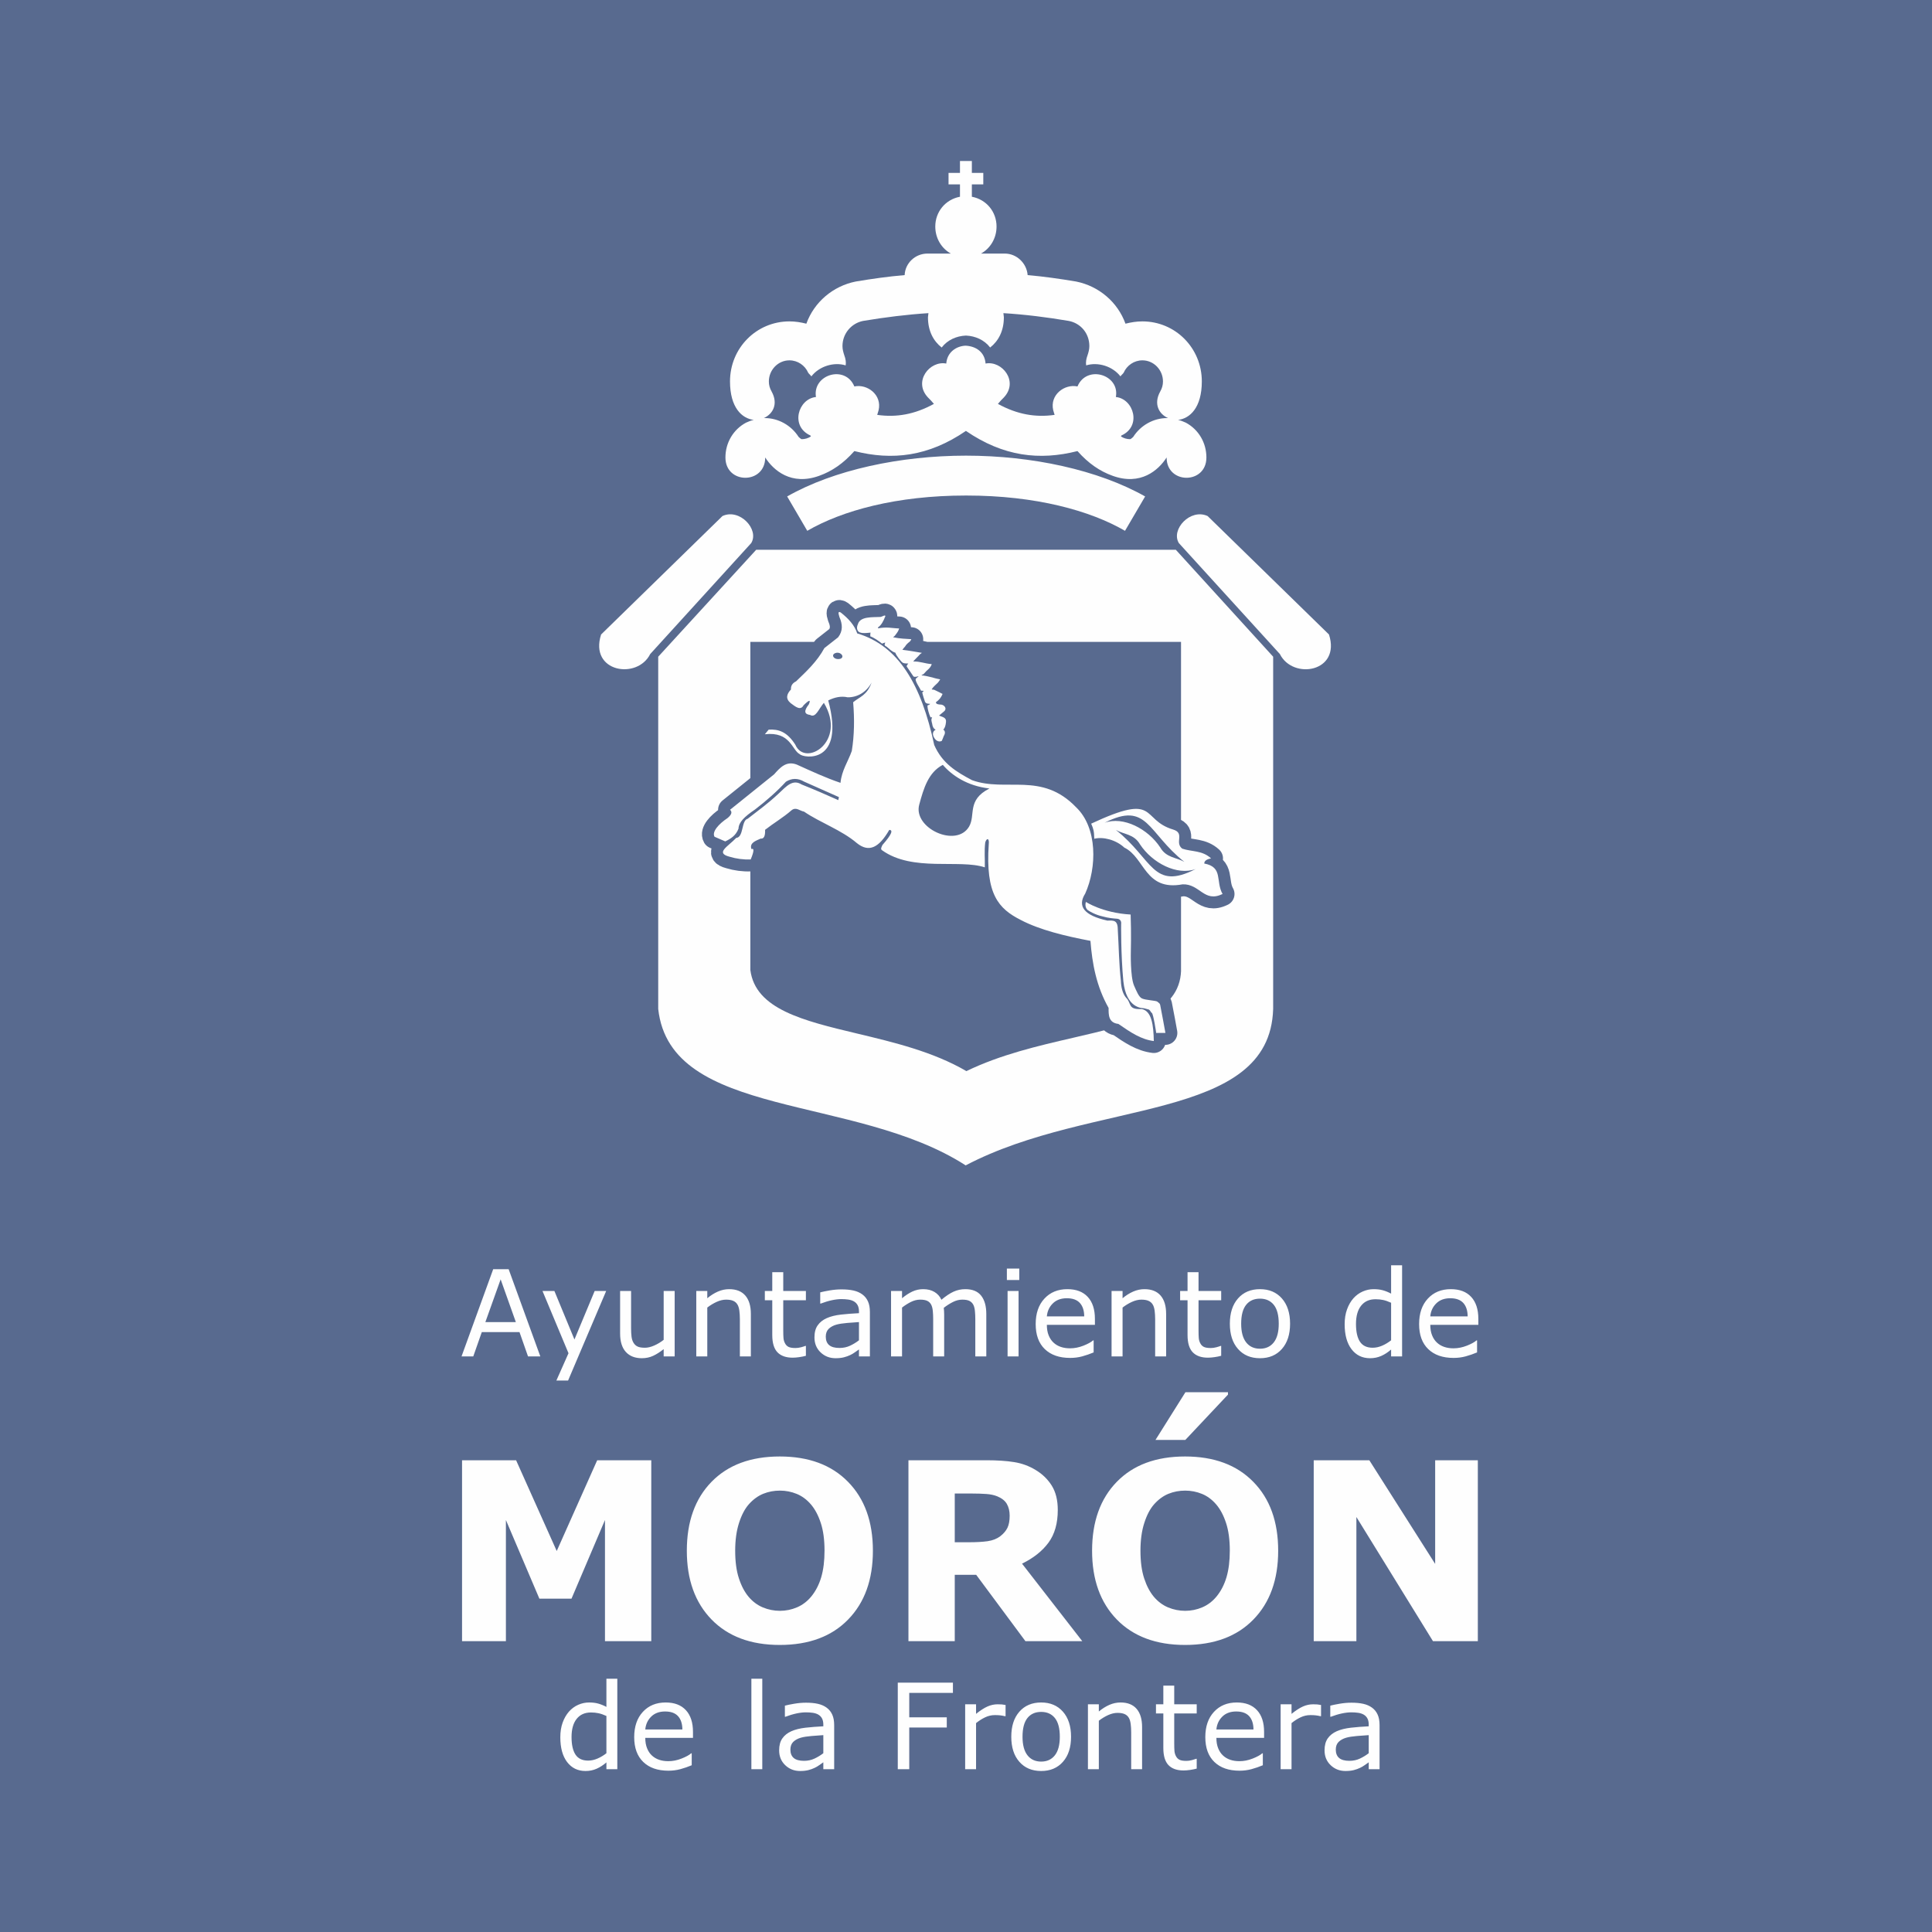
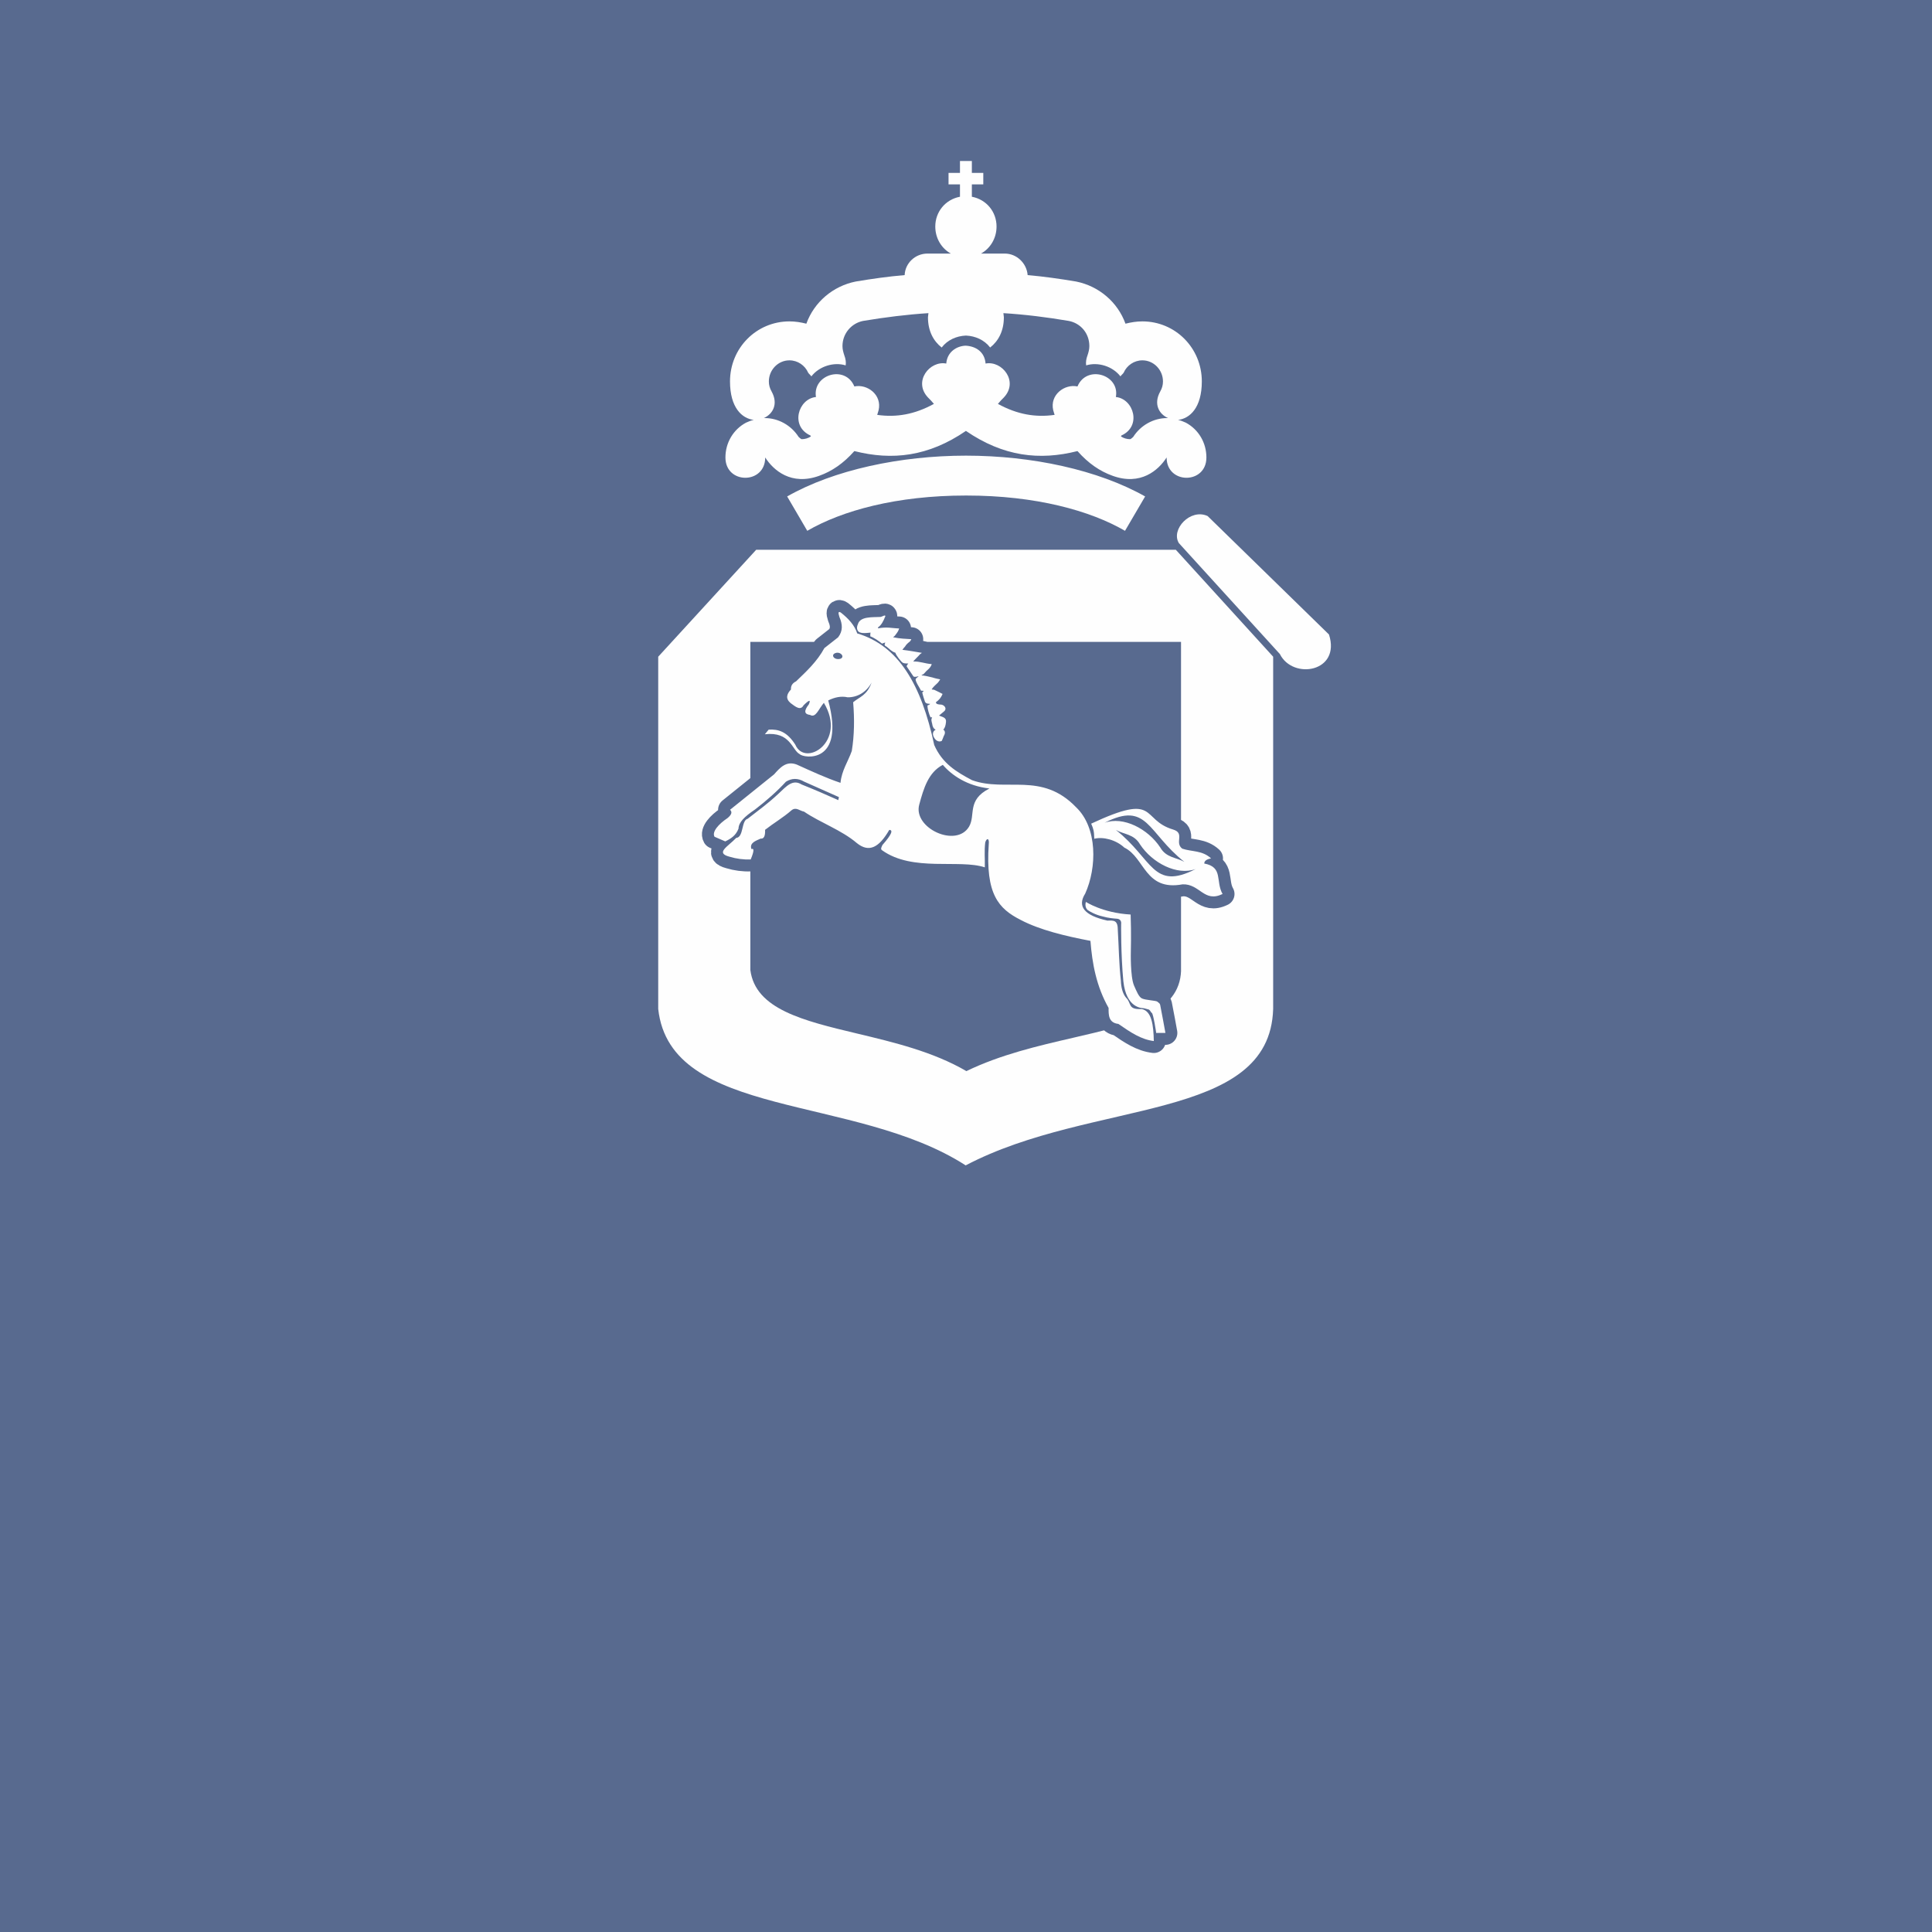
<svg xmlns="http://www.w3.org/2000/svg" width="180" height="180" viewBox="0 0 180 180" fill="none">
  <rect width="180" height="180" fill="#586A8F" />
  <path fill-rule="evenodd" clip-rule="evenodd" d="M90.035 31.267H89.949C89.141 31.309 88.288 31.651 87.734 32.377C86.968 31.779 86.456 30.84 86.456 29.559L86.5 29.175C84.497 29.303 82.452 29.559 80.408 29.9C79.343 30.114 78.491 31.053 78.491 32.249C78.491 32.548 78.576 32.846 78.662 33.103C78.789 33.444 78.832 33.743 78.789 34.042C77.682 33.7 76.319 34.127 75.595 35.066C75.509 34.938 75.382 34.853 75.297 34.725C74.999 34.042 74.317 33.572 73.55 33.572C72.486 33.572 71.633 34.468 71.633 35.537C71.633 35.877 71.718 36.176 71.889 36.475C72.528 37.629 72.017 38.567 71.165 38.951H71.251C72.528 38.951 73.721 39.635 74.402 40.702C74.402 40.702 74.615 40.916 74.701 40.916C74.999 40.916 75.297 40.831 75.553 40.659C75.509 40.617 75.509 40.575 75.509 40.575C73.593 39.721 74.359 37.158 76.021 36.988C75.68 34.896 78.747 33.956 79.599 36.005C80.791 35.75 82.198 36.775 81.856 38.226C81.814 38.354 81.771 38.525 81.728 38.653C83.517 38.909 85.221 38.61 87.011 37.629C86.84 37.415 86.627 37.201 86.456 37.03C85.051 35.537 86.627 33.572 88.161 33.871C88.245 32.804 89.097 32.249 89.949 32.206C90.887 32.249 91.739 32.761 91.824 33.871C93.357 33.572 94.933 35.537 93.528 37.03C93.357 37.201 93.144 37.415 92.974 37.629C94.763 38.61 96.466 38.909 98.255 38.653C98.213 38.525 98.171 38.354 98.127 38.226C97.787 36.775 99.192 35.75 100.386 36.005C101.238 33.956 104.347 34.896 103.963 36.988C105.625 37.158 106.392 39.721 104.475 40.575C104.475 40.575 104.475 40.617 104.432 40.659C104.688 40.831 104.986 40.916 105.284 40.916C105.369 40.916 105.582 40.702 105.582 40.702C106.264 39.635 107.456 38.951 108.735 38.951H108.819C107.967 38.567 107.456 37.629 108.095 36.475C108.266 36.176 108.351 35.877 108.351 35.537C108.351 34.468 107.499 33.572 106.434 33.572C105.668 33.572 104.986 34.042 104.688 34.725C104.603 34.853 104.475 34.938 104.389 35.066C103.665 34.127 102.302 33.7 101.194 34.042C101.152 33.743 101.194 33.444 101.322 33.103C101.408 32.846 101.493 32.548 101.493 32.249C101.493 31.053 100.684 30.114 99.576 29.9C97.574 29.559 95.53 29.303 93.485 29.175L93.528 29.559C93.528 30.84 93.016 31.779 92.25 32.377C91.696 31.651 90.844 31.309 90.035 31.267ZM70.228 39.122C69.12 38.995 68.013 37.97 68.013 35.537C68.013 32.419 70.483 29.943 73.55 29.943C74.104 29.943 74.615 30.028 75.126 30.157C75.85 28.15 77.596 26.656 79.727 26.229C81.26 25.973 82.751 25.759 84.285 25.631C84.327 24.521 85.264 23.624 86.414 23.624H88.587C87.734 23.155 87.138 22.215 87.138 21.105C87.138 19.739 88.076 18.586 89.438 18.33V17.177H88.373V16.11H89.438V15H90.546V16.11H91.611V17.177H90.546V18.33C91.909 18.586 92.846 19.739 92.846 21.105C92.846 22.215 92.25 23.155 91.398 23.624H93.613C94.721 23.624 95.657 24.521 95.743 25.631C97.233 25.759 98.725 25.973 100.258 26.229C102.387 26.656 104.134 28.15 104.858 30.157C105.369 30.028 105.88 29.943 106.434 29.943C109.501 29.943 111.971 32.419 111.971 35.537C111.971 37.97 110.864 38.995 109.757 39.122C110.012 39.165 110.268 39.293 110.481 39.379C111.674 40.019 112.398 41.257 112.398 42.623C112.398 45.143 108.691 45.143 108.691 42.623C107.925 43.819 106.264 45.271 103.665 44.331C102.473 43.905 101.408 43.178 100.386 42.026C96.85 42.922 93.485 42.538 89.993 40.147C86.5 42.538 83.134 42.922 79.599 42.026C78.576 43.178 77.512 43.905 76.319 44.331C73.721 45.271 72.059 43.819 71.293 42.623C71.293 45.143 67.587 45.143 67.587 42.623C67.587 41.257 68.311 40.019 69.503 39.379C69.717 39.293 69.972 39.165 70.228 39.122ZM89.993 46.167C83.517 46.167 78.449 47.576 75.211 49.455L73.338 46.253C77.682 43.776 83.901 42.452 89.993 42.452C96.126 42.452 102.302 43.776 106.69 46.253L104.815 49.455C101.578 47.576 96.509 46.167 90.035 46.167H89.993Z" fill="#FEFEFE" />
  <path fill-rule="evenodd" clip-rule="evenodd" d="M70.455 51.219H109.547L118.617 61.184V94.004C118.305 104.602 101.756 102.375 89.97 108.576C79.635 101.906 62.465 104.287 61.325 94.004V61.184L70.455 51.219Z" fill="#FEFEFE" />
-   <path fill-rule="evenodd" clip-rule="evenodd" d="M69.991 50.596C70.759 49.328 68.916 47.334 67.31 48.078L56.003 59.114C54.873 62.618 59.369 63.363 60.579 60.935L69.991 50.596Z" fill="#FEFEFE" />
  <path fill-rule="evenodd" clip-rule="evenodd" d="M109.831 50.597C109.062 49.33 110.906 47.336 112.512 48.079L123.818 59.115C124.949 62.62 120.452 63.365 119.243 60.936L109.831 50.597Z" fill="#FEFEFE" />
  <path fill-rule="evenodd" clip-rule="evenodd" d="M110.037 90.439H110.033V59.805H69.908V90.372C70.377 94.027 74.843 95.095 79.842 96.29C83.278 97.11 86.936 97.985 90.037 99.793C93.232 98.247 96.732 97.438 99.975 96.688C105.328 95.451 109.893 94.397 110.037 90.439Z" fill="#586A8F" />
  <path fill-rule="evenodd" clip-rule="evenodd" d="M101.17 84.029C101.17 84.029 102.717 85.057 105.338 85.206C105.404 87.022 105.357 88.639 105.357 88.639C105.357 88.639 105.293 90.954 105.647 91.805C105.894 92.363 106.11 92.918 106.418 93.034C106.757 93.184 107.705 93.218 107.825 93.322C107.914 93.423 108.04 93.432 108.09 93.626C108.14 93.82 108.577 96.234 108.577 96.234L107.721 96.238C107.721 96.238 107.461 94.473 107.31 94.367C107.218 94.329 107.196 94.168 107.045 94.063C106.921 94.023 106.703 93.976 106.579 93.935C106.39 93.922 104.929 93.949 104.658 91.419C104.42 88.892 104.453 86.098 104.453 86.098C104.453 86.098 104.548 85.629 104.044 85.594C103.823 85.578 103.255 85.539 102.695 85.374C102.071 85.235 101.49 84.909 101.309 84.77C101.013 84.463 101.17 84.029 101.17 84.029ZM77.936 60.819C77.326 60.936 77.665 61.531 78.278 61.383C78.699 61.253 78.416 60.757 77.936 60.819ZM85.922 64.512C85.969 64.486 86.03 64.396 86.064 64.366C85.979 64.36 85.894 64.354 85.811 64.349C85.729 64.152 85.238 63.451 85.314 63.266C85.319 63.203 85.55 63.06 85.587 62.999C85.489 63.024 85.262 63.103 85.108 63.03L84.475 62.096C84.45 61.999 84.584 61.881 84.621 61.82C84.463 61.809 84.272 61.827 84.118 61.753C83.964 61.679 83.469 61.042 83.422 60.816C83.049 60.694 82.875 60.461 82.604 60.251C82.543 60.215 82.451 60.177 82.424 60.112C82.401 59.983 82.466 59.955 82.472 59.86C82.341 59.915 82.279 59.911 82.18 59.968C81.88 59.724 81.426 59.407 81.085 59.289C81.085 59.289 81.073 59.002 81.109 58.941C80.694 58.976 80.021 59.088 79.888 58.698C79.805 58.533 79.852 58.314 79.926 58.16C80.135 57.412 81.269 57.522 82.033 57.478C82.162 57.456 82.36 57.342 82.422 57.346C82.549 57.356 82.443 57.507 82.443 57.507C82.327 57.817 82.108 58.246 81.842 58.419L81.808 58.449L81.802 58.544C82.637 58.378 83.134 58.54 83.767 58.551C83.72 58.771 83.581 58.952 83.442 59.132C83.37 59.255 83.271 59.312 83.203 59.371C83.859 59.511 84.429 59.519 84.903 59.552C84.825 59.768 84.728 59.793 84.593 59.911C84.458 60.029 84.388 60.119 84.317 60.242C84.213 60.362 84.146 60.421 84.074 60.542C84.703 60.617 85.267 60.72 85.893 60.827L85.727 60.943C85.52 61.183 85.285 61.389 85.078 61.629C85.713 61.609 86.173 61.831 86.804 61.875C86.722 62.155 86.553 62.303 86.317 62.509C86.248 62.599 86.146 62.688 86.043 62.808C85.978 62.835 85.913 62.862 85.845 62.921C86.129 62.941 86.535 63.033 86.878 63.119C87.095 63.198 87.376 63.249 87.595 63.296C87.49 63.447 87.487 63.479 87.384 63.599C87.179 63.808 86.945 63.982 86.802 64.226C86.863 64.262 86.928 64.235 87.052 64.275C87.298 64.388 87.601 64.541 87.815 64.651C87.654 65.051 87.431 65.257 87.196 65.424C87.201 65.61 87.415 65.64 87.704 65.647C88.041 65.714 88.231 66.059 87.956 66.276C87.8 66.408 87.643 66.538 87.486 66.669C87.771 66.801 88.186 66.831 88.136 67.262C88.106 67.575 88.037 67.832 87.883 67.971C88.057 68.106 88.093 68.299 87.926 68.578C87.841 68.782 87.819 68.875 87.743 69.029C87.346 69.223 87.005 68.831 86.924 68.457C86.899 68.169 87.031 68.069 87.174 67.976C86.993 67.916 86.874 67.706 86.844 67.416C86.793 67.223 86.722 67.016 86.843 66.859C86.79 66.816 86.751 66.811 86.693 66.842C86.547 66.52 86.406 66.029 86.403 65.734C86.522 65.674 86.564 65.677 86.663 65.582C86.477 65.551 86.291 65.589 86.18 65.388C86.083 65.091 85.985 64.812 85.922 64.512ZM78.362 57.089C78.108 56.913 78.058 57.051 78.212 57.505C78.496 58.151 78.546 58.783 78.083 59.379C77.656 59.713 77.23 60.048 76.803 60.383C76.119 61.64 75.134 62.551 74.166 63.481C73.826 63.646 73.668 63.897 73.69 64.238C73.287 64.668 73.166 65.094 73.664 65.511C74.117 65.847 74.58 66.236 74.862 65.715C75.398 65.185 75.561 65.156 75.353 65.628C74.885 66.22 74.923 66.547 75.467 66.607C76.006 66.916 76.251 66.078 76.756 65.482C78.935 69.101 75.005 71.519 74.097 69.382C73.322 68.163 72.522 67.921 71.612 67.98L71.26 68.409C73.654 68.133 73.781 69.898 74.506 70.263C74.877 70.653 78.773 71.224 77.164 65.257C77.757 64.967 78.357 64.829 78.973 64.966C79.857 64.98 80.705 64.512 81.203 63.597C80.768 64.8 80.099 64.913 79.486 65.427C79.615 66.989 79.596 68.51 79.356 69.972C79.006 70.96 78.413 71.79 78.305 72.937C76.904 72.461 75.624 71.861 74.233 71.235C73.262 70.865 72.689 71.5 72.119 72.146C70.751 73.246 69.383 74.347 68.015 75.446C68.24 75.65 68.162 75.908 67.78 76.22C66.951 76.77 66.304 77.502 66.57 77.959C66.904 78.103 67.237 78.248 67.571 78.392C68.084 78.143 68.563 77.846 68.804 77.202C68.821 76.609 69.349 76.091 70.347 75.417C71.382 74.621 72.411 73.717 73.223 72.829C73.774 72.489 74.34 72.487 74.92 72.825C75.998 73.304 77.076 73.783 78.154 74.262C78.142 74.424 78.117 74.386 78.106 74.548C76.931 74.021 75.863 73.559 74.684 73.088C73.855 72.573 73.284 73.233 72.541 73.936C71.441 74.954 70.804 75.383 69.656 76.284C69.049 76.437 69.304 78.004 68.591 78.065C67.81 78.882 66.623 79.464 67.957 79.815C68.611 80.013 69.271 80.1 69.939 80.073C70.254 79.32 70.276 78.997 70.006 79.106C69.819 78.532 70.376 78.352 70.86 78.132C71.166 78.171 71.306 77.897 71.28 77.311C72.091 76.679 72.978 76.165 73.734 75.5C74.163 75.147 74.511 75.55 74.91 75.618C76.404 76.64 78.399 77.329 79.823 78.544C80.968 79.475 81.906 78.959 82.852 77.319C83.195 77.334 83.14 77.675 82.21 78.732C82.138 78.909 82.005 79.102 82.177 79.216C85.026 81.261 89.372 80.021 91.753 80.81C91.77 79.981 91.691 79.315 91.791 78.492C91.904 78.076 92.189 78.04 92.119 78.655C91.805 83.314 93.02 84.66 95.108 85.715C96.875 86.643 99.267 87.215 101.592 87.658C101.758 89.775 102.138 91.874 103.285 93.908C103.279 94.543 103.265 95.289 104.196 95.396C105.382 96.219 106.339 96.849 107.496 96.992C107.468 95.528 107.307 94.182 106.364 94.012C105.024 94.074 105.457 93.465 104.899 92.939C104.582 92.548 104.448 91.972 104.428 91.376C104.25 89.805 104.239 88.245 104.144 86.68C104.147 85.731 103.802 85.747 103.176 85.771C101.007 85.291 100.346 84.444 101.107 83.252C102.195 80.836 102.264 77.128 100.259 75.214C97.049 71.862 93.726 73.835 90.561 72.687C89.093 71.913 87.79 71.125 87.038 69.409C85.841 63.801 83.723 60.16 79.865 59.015C79.599 58.21 79.023 57.62 78.362 57.089ZM101.662 76.738C107.989 73.78 106.216 76.368 109.297 77.287C110.425 77.629 109.399 78.502 110.148 79.069C111.042 79.37 112 79.21 112.831 79.973C112.513 80.045 112.208 80.146 112.194 80.452C113.989 80.791 113.227 82.103 113.903 83.292C112.17 84.136 111.796 82.332 110.177 82.392C106.66 83.044 106.667 79.898 104.754 78.972C103.952 78.228 102.768 77.944 101.95 78.143C101.93 77.389 101.869 77.224 101.662 76.738ZM102.909 76.656C106.925 74.608 106.89 77.573 110.343 80.3C109.604 79.876 108.661 79.93 108.1 78.961C106.951 77.218 104.65 76.025 102.909 76.656ZM111.397 80.968C107.382 83.016 107.417 80.052 103.963 77.325C104.704 77.748 105.645 77.694 106.207 78.664C107.356 80.407 109.657 81.599 111.397 80.968ZM87.839 71.261C86.49 71.965 86.052 73.452 85.642 74.964C85.044 77.148 89.087 79.033 90.285 77.015C90.917 75.931 90.052 74.546 92.181 73.463C90.097 73.225 88.675 72.233 87.839 71.261Z" stroke="#586A8F" stroke-width="2.226" stroke-linecap="round" stroke-linejoin="round" />
  <path fill-rule="evenodd" clip-rule="evenodd" d="M101.172 84.028C101.172 84.028 102.719 85.057 105.339 85.205C105.405 87.021 105.358 88.639 105.358 88.639C105.358 88.639 105.294 90.954 105.648 91.805C105.895 92.362 106.111 92.917 106.419 93.034C106.758 93.184 107.707 93.218 107.827 93.321C107.915 93.422 108.042 93.431 108.091 93.626C108.141 93.82 108.579 96.233 108.579 96.233L107.722 96.238C107.722 96.238 107.463 94.472 107.311 94.366C107.219 94.328 107.198 94.168 107.047 94.062C106.922 94.022 106.704 93.975 106.58 93.935C106.391 93.922 104.931 93.948 104.66 91.419C104.421 88.892 104.454 86.097 104.454 86.097C104.454 86.097 104.55 85.628 104.045 85.593C103.824 85.578 103.256 85.538 102.696 85.373C102.072 85.235 101.492 84.908 101.311 84.769C101.015 84.462 101.172 84.028 101.172 84.028ZM77.938 60.818C77.327 60.936 77.667 61.531 78.279 61.382C78.7 61.252 78.418 60.757 77.938 60.818ZM85.924 64.511C85.97 64.485 86.031 64.395 86.065 64.366C85.98 64.36 85.896 64.354 85.812 64.348C85.73 64.152 85.239 63.451 85.315 63.265C85.32 63.202 85.552 63.059 85.588 62.998C85.491 63.023 85.263 63.103 85.11 63.029L84.476 62.095C84.451 61.998 84.586 61.88 84.622 61.819C84.464 61.808 84.273 61.827 84.12 61.753C83.966 61.679 83.471 61.041 83.423 60.815C83.05 60.694 82.876 60.46 82.605 60.251C82.544 60.214 82.452 60.176 82.425 60.111C82.402 59.982 82.467 59.955 82.473 59.86C82.343 59.914 82.28 59.911 82.181 59.967C81.881 59.724 81.427 59.406 81.086 59.288C81.086 59.288 81.074 59.001 81.11 58.94C80.695 58.975 80.022 59.087 79.89 58.697C79.806 58.532 79.853 58.313 79.927 58.159C80.137 57.411 81.27 57.52 82.035 57.478C82.163 57.455 82.361 57.341 82.424 57.346C82.55 57.355 82.444 57.506 82.444 57.506C82.328 57.816 82.109 58.246 81.843 58.418L81.81 58.448L81.803 58.543C82.638 58.377 83.135 58.539 83.768 58.551C83.722 58.77 83.582 58.952 83.443 59.132C83.371 59.255 83.272 59.311 83.204 59.37C83.861 59.511 84.43 59.518 84.904 59.551C84.826 59.768 84.729 59.793 84.594 59.911C84.459 60.029 84.389 60.119 84.318 60.241C84.215 60.361 84.147 60.42 84.075 60.542C84.704 60.617 85.268 60.72 85.894 60.826L85.728 60.942C85.521 61.182 85.286 61.388 85.079 61.628C85.714 61.609 86.175 61.831 86.806 61.874C86.723 62.155 86.554 62.302 86.318 62.508C86.249 62.599 86.147 62.687 86.044 62.807C85.979 62.835 85.914 62.861 85.846 62.921C86.131 62.94 86.536 63.032 86.879 63.119C87.096 63.197 87.377 63.249 87.597 63.295C87.491 63.447 87.488 63.479 87.385 63.599C87.18 63.807 86.946 63.981 86.803 64.225C86.864 64.262 86.929 64.234 87.053 64.274C87.299 64.387 87.602 64.54 87.816 64.651C87.655 65.05 87.432 65.257 87.197 65.424C87.202 65.609 87.416 65.639 87.705 65.647C88.043 65.713 88.232 66.058 87.957 66.276C87.8 66.407 87.644 66.538 87.487 66.668C87.773 66.8 88.188 66.831 88.137 67.261C88.107 67.574 88.038 67.832 87.884 67.97C88.059 68.106 88.094 68.299 87.927 68.577C87.842 68.781 87.82 68.875 87.744 69.028C87.347 69.222 87.007 68.831 86.925 68.456C86.9 68.169 87.033 68.069 87.176 67.976C86.995 67.916 86.875 67.706 86.845 67.416C86.794 67.223 86.723 67.015 86.844 66.859C86.792 66.815 86.752 66.81 86.695 66.841C86.549 66.519 86.407 66.029 86.405 65.733C86.524 65.673 86.565 65.676 86.664 65.581C86.478 65.551 86.292 65.588 86.181 65.387C86.084 65.091 85.986 64.811 85.924 64.511ZM78.363 57.089C78.109 56.912 78.059 57.051 78.213 57.504C78.497 58.151 78.547 58.782 78.084 59.378C77.658 59.713 77.231 60.047 76.804 60.383C76.121 61.64 75.135 62.55 74.167 63.48C73.827 63.645 73.669 63.897 73.692 64.237C73.288 64.668 73.167 65.094 73.665 65.511C74.118 65.847 74.582 66.236 74.863 65.715C75.399 65.185 75.562 65.156 75.354 65.627C74.886 66.219 74.924 66.546 75.468 66.607C76.007 66.915 76.252 66.078 76.757 65.481C78.936 69.1 75.007 71.518 74.098 69.381C73.323 68.162 72.523 67.921 71.614 67.979L71.261 68.409C73.655 68.132 73.782 69.897 74.507 70.262C74.878 70.653 78.775 71.223 77.165 65.257C77.758 64.967 78.358 64.829 78.974 64.966C79.858 64.979 80.706 64.512 81.204 63.596C80.769 64.799 80.1 64.913 79.487 65.426C79.617 66.989 79.597 68.51 79.358 69.971C79.008 70.96 78.415 71.79 78.307 72.936C76.905 72.46 75.625 71.861 74.234 71.234C73.263 70.864 72.69 71.499 72.12 72.145C70.752 73.246 69.384 74.346 68.016 75.446C68.242 75.65 68.163 75.907 67.781 76.22C66.953 76.77 66.305 77.502 66.571 77.958C66.905 78.102 67.238 78.247 67.572 78.391C68.085 78.143 68.565 77.846 68.805 77.201C68.822 76.609 69.35 76.091 70.348 75.416C71.383 74.621 72.412 73.716 73.224 72.829C73.775 72.488 74.341 72.486 74.921 72.824C75.999 73.303 77.077 73.783 78.155 74.261C78.144 74.423 78.118 74.385 78.107 74.547C76.932 74.02 75.864 73.558 74.685 73.088C73.856 72.572 73.285 73.232 72.542 73.936C71.443 74.954 70.805 75.382 69.657 76.283C69.051 76.437 69.305 78.004 68.592 78.065C67.811 78.882 66.624 79.463 67.958 79.815C68.612 80.013 69.272 80.099 69.941 80.073C70.255 79.319 70.277 78.997 70.007 79.106C69.82 78.531 70.378 78.351 70.861 78.132C71.167 78.171 71.307 77.897 71.281 77.311C72.092 76.678 72.979 76.164 73.736 75.499C74.164 75.146 74.512 75.549 74.911 75.618C76.405 76.639 78.4 77.329 79.824 78.543C80.969 79.475 81.907 78.958 82.853 77.318C83.196 77.334 83.141 77.674 82.211 78.731C82.139 78.908 82.006 79.101 82.178 79.215C85.027 81.26 89.373 80.02 91.754 80.809C91.771 79.981 91.692 79.314 91.792 78.491C91.905 78.076 92.19 78.039 92.12 78.655C91.806 83.314 93.022 84.66 95.11 85.715C96.876 86.643 99.268 87.215 101.594 87.658C101.759 89.775 102.139 91.874 103.286 93.908C103.28 94.543 103.266 95.289 104.197 95.396C105.383 96.219 106.34 96.849 107.498 96.992C107.469 95.528 107.308 94.182 106.365 94.011C105.025 94.074 105.458 93.465 104.9 92.939C104.583 92.548 104.449 91.972 104.43 91.375C104.251 89.804 104.24 88.245 104.145 86.68C104.148 85.731 103.803 85.747 103.177 85.771C101.009 85.29 100.348 84.443 101.108 83.251C102.196 80.836 102.266 77.127 100.261 75.214C97.05 71.862 93.728 73.834 90.563 72.687C89.094 71.912 87.791 71.125 87.039 69.408C85.842 63.799 83.725 60.159 79.867 59.014C79.6 58.21 79.024 57.619 78.363 57.089ZM101.663 76.738C107.99 73.78 106.217 76.367 109.298 77.286C110.427 77.628 109.4 78.502 110.149 79.068C111.044 79.369 112.001 79.209 112.832 79.973C112.515 80.045 112.209 80.145 112.195 80.451C113.99 80.79 113.228 82.102 113.904 83.291C112.171 84.136 111.797 82.332 110.179 82.391C106.662 83.044 106.669 79.898 104.756 78.972C103.954 78.228 102.769 77.944 101.951 78.143C101.931 77.388 101.87 77.224 101.663 76.738ZM102.911 76.656C106.926 74.608 106.892 77.572 110.345 80.299C109.605 79.876 108.662 79.93 108.101 78.96C106.953 77.217 104.652 76.024 102.911 76.656ZM111.399 80.967C107.384 83.016 107.418 80.051 103.965 77.324C104.705 77.748 105.647 77.694 106.209 78.663C107.357 80.407 109.659 81.599 111.399 80.967ZM87.84 71.26C86.491 71.964 86.053 73.451 85.644 74.963C85.045 77.148 89.088 79.032 90.286 77.014C90.918 75.93 90.053 74.546 92.183 73.462C90.098 73.224 88.676 72.232 87.84 71.26Z" fill="#FEFEFE" />
-   <path fill-rule="evenodd" clip-rule="evenodd" d="M50.34 126.372H49.194L48.4 124.108H44.888L44.094 126.372H43L45.95 118.248H47.389L50.34 126.372ZM48.062 123.18L46.644 119.194L45.219 123.18H48.062ZM56.476 120.278L52.927 128.621H51.836L52.966 126.078L50.543 120.278H51.652L53.52 124.797L55.404 120.278H56.476ZM62.857 126.372H61.833V125.696C61.49 125.968 61.159 126.179 60.843 126.324C60.527 126.469 60.18 126.542 59.799 126.542C59.159 126.542 58.661 126.346 58.306 125.955C57.951 125.564 57.774 124.99 57.774 124.234V120.278H58.797V123.748C58.797 124.057 58.812 124.322 58.84 124.544C58.869 124.763 58.93 124.951 59.026 125.108C59.124 125.268 59.25 125.384 59.407 125.456C59.562 125.528 59.789 125.566 60.087 125.566C60.352 125.566 60.641 125.497 60.954 125.359C61.269 125.22 61.562 125.045 61.833 124.828V120.278H62.857V126.372ZM69.956 126.372H68.932V122.902C68.932 122.622 68.915 122.358 68.884 122.113C68.85 121.867 68.791 121.675 68.703 121.537C68.613 121.385 68.482 121.271 68.311 121.196C68.14 121.121 67.919 121.085 67.648 121.085C67.369 121.085 67.076 121.154 66.771 121.292C66.466 121.431 66.175 121.606 65.896 121.822V126.372H64.871V120.278H65.896V120.954C66.215 120.688 66.546 120.481 66.886 120.332C67.228 120.183 67.577 120.108 67.936 120.108C68.593 120.108 69.093 120.306 69.439 120.703C69.783 121.1 69.956 121.671 69.956 122.416V126.372ZM75.084 126.316C74.894 126.369 74.683 126.41 74.456 126.443C74.229 126.475 74.027 126.492 73.848 126.492C73.228 126.492 72.756 126.324 72.435 125.991C72.112 125.655 71.95 125.119 71.95 124.381V121.14H71.258V120.278H71.95V118.527H72.974V120.278H75.084V121.14H72.974V123.917C72.974 124.238 72.981 124.488 72.996 124.668C73.011 124.847 73.061 125.017 73.148 125.171C73.228 125.318 73.338 125.425 73.477 125.491C73.617 125.558 73.83 125.592 74.116 125.592C74.284 125.592 74.456 125.568 74.639 125.52C74.821 125.47 74.951 125.428 75.031 125.396H75.084V126.316ZM81.046 126.372H80.028V125.724C79.936 125.785 79.814 125.871 79.659 125.983C79.505 126.093 79.357 126.183 79.211 126.248C79.041 126.332 78.844 126.4 78.623 126.458C78.401 126.514 78.143 126.542 77.845 126.542C77.298 126.542 76.833 126.36 76.452 125.997C76.071 125.633 75.881 125.169 75.881 124.605C75.881 124.142 75.978 123.768 76.178 123.484C76.374 123.199 76.657 122.973 77.023 122.809C77.393 122.645 77.838 122.535 78.357 122.476C78.876 122.418 79.433 122.376 80.028 122.346V122.187C80.028 121.954 79.987 121.761 79.905 121.608C79.823 121.455 79.707 121.334 79.554 121.246C79.408 121.163 79.234 121.107 79.031 121.077C78.829 121.049 78.615 121.034 78.395 121.034C78.126 121.034 77.827 121.069 77.496 121.14C77.166 121.211 76.826 121.316 76.473 121.449H76.418V120.407C76.618 120.353 76.908 120.293 77.285 120.228C77.662 120.162 78.034 120.129 78.4 120.129C78.829 120.129 79.201 120.164 79.518 120.235C79.836 120.306 80.112 120.427 80.344 120.599C80.572 120.766 80.747 120.982 80.866 121.249C80.987 121.513 81.046 121.843 81.046 122.236V126.372ZM80.028 124.872V123.175C79.716 123.193 79.348 123.219 78.926 123.256C78.502 123.292 78.168 123.346 77.921 123.414C77.627 123.499 77.389 123.629 77.207 123.804C77.026 123.981 76.936 124.225 76.936 124.534C76.936 124.883 77.042 125.145 77.251 125.322C77.462 125.499 77.783 125.586 78.214 125.586C78.575 125.586 78.903 125.516 79.201 125.376C79.498 125.236 79.773 125.069 80.028 124.872ZM91.891 126.372H90.867V122.902C90.867 122.64 90.855 122.386 90.831 122.142C90.807 121.9 90.757 121.705 90.681 121.56C90.599 121.403 90.478 121.284 90.323 121.204C90.166 121.124 89.942 121.085 89.648 121.085C89.362 121.085 89.074 121.157 88.788 121.301C88.501 121.444 88.215 121.627 87.929 121.848C87.938 121.932 87.948 122.029 87.955 122.141C87.962 122.25 87.966 122.362 87.966 122.47V126.372H86.942V122.902C86.942 122.632 86.931 122.377 86.907 122.135C86.883 121.893 86.832 121.699 86.756 121.554C86.675 121.397 86.554 121.28 86.398 121.202C86.242 121.124 86.017 121.085 85.723 121.085C85.445 121.085 85.164 121.154 84.881 121.292C84.601 121.431 84.32 121.606 84.041 121.822V126.372H83.017V120.278H84.041V120.954C84.361 120.689 84.679 120.481 84.996 120.332C85.315 120.183 85.652 120.108 86.011 120.108C86.426 120.108 86.777 120.196 87.065 120.371C87.353 120.544 87.569 120.787 87.71 121.095C88.124 120.747 88.501 120.496 88.843 120.341C89.183 120.186 89.548 120.108 89.936 120.108C90.605 120.108 91.097 120.311 91.415 120.717C91.733 121.121 91.891 121.69 91.891 122.416V126.372ZM93.808 119.255H94.963V118.192H93.808V119.255ZM93.874 126.372H94.897V120.278H93.874V126.372ZM102.011 123.431H97.533C97.533 123.806 97.588 124.133 97.701 124.411C97.813 124.689 97.967 124.918 98.164 125.097C98.352 125.27 98.577 125.402 98.835 125.489C99.095 125.577 99.381 125.62 99.694 125.62C100.107 125.62 100.522 125.538 100.942 125.373C101.36 125.206 101.66 125.043 101.838 124.883H101.892V126.002C101.546 126.147 101.195 126.268 100.837 126.367C100.476 126.466 100.099 126.514 99.703 126.514C98.694 126.514 97.908 126.24 97.341 125.693C96.774 125.145 96.492 124.368 96.492 123.361C96.492 122.364 96.763 121.572 97.306 120.988C97.848 120.401 98.562 120.108 99.447 120.108C100.268 120.108 100.9 120.349 101.343 120.829C101.788 121.308 102.011 121.992 102.011 122.875V123.431ZM101.015 122.645C101.011 122.107 100.876 121.69 100.61 121.396C100.342 121.101 99.937 120.954 99.392 120.954C98.847 120.954 98.409 121.116 98.085 121.44C97.759 121.763 97.575 122.165 97.533 122.645H101.015ZM108.646 126.372H107.623V122.902C107.623 122.622 107.606 122.358 107.575 122.113C107.541 121.867 107.482 121.675 107.394 121.537C107.304 121.385 107.173 121.271 107.002 121.196C106.831 121.121 106.61 121.085 106.339 121.085C106.06 121.085 105.767 121.154 105.462 121.292C105.157 121.431 104.865 121.606 104.587 121.822V126.372H103.562V120.278H104.587V120.954C104.906 120.688 105.237 120.481 105.577 120.332C105.919 120.183 106.268 120.108 106.626 120.108C107.284 120.108 107.784 120.306 108.13 120.703C108.474 121.1 108.646 121.671 108.646 122.416V126.372ZM113.775 126.316C113.584 126.369 113.374 126.41 113.147 126.443C112.92 126.475 112.718 126.492 112.539 126.492C111.919 126.492 111.447 126.324 111.126 125.991C110.802 125.655 110.641 125.119 110.641 124.381V121.14H109.949V120.278H110.641V118.527H111.665V120.278H113.775V121.14H111.665V123.917C111.665 124.238 111.672 124.488 111.687 124.668C111.702 124.847 111.752 125.017 111.839 125.171C111.919 125.318 112.029 125.425 112.168 125.491C112.308 125.558 112.521 125.592 112.808 125.592C112.975 125.592 113.147 125.568 113.33 125.52C113.512 125.47 113.642 125.428 113.721 125.396H113.775V126.316ZM120.194 123.327C120.194 124.322 119.939 125.106 119.432 125.679C118.925 126.256 118.243 126.542 117.39 126.542C116.531 126.542 115.847 126.256 115.342 125.679C114.835 125.106 114.582 124.322 114.582 123.327C114.582 122.334 114.835 121.55 115.342 120.973C115.847 120.397 116.531 120.108 117.39 120.108C118.243 120.108 118.925 120.397 119.432 120.973C119.939 121.55 120.194 122.334 120.194 123.327ZM119.138 123.327C119.138 122.539 118.984 121.952 118.676 121.569C118.367 121.185 117.938 120.993 117.39 120.993C116.836 120.993 116.405 121.185 116.099 121.569C115.792 121.952 115.637 122.539 115.637 123.327C115.637 124.09 115.792 124.67 116.1 125.065C116.409 125.46 116.84 125.657 117.39 125.657C117.935 125.657 118.362 125.462 118.672 125.071C118.983 124.679 119.138 124.098 119.138 123.327ZM130.63 126.372H129.606V125.733C129.313 125.989 129.006 126.188 128.687 126.329C128.367 126.471 128.021 126.542 127.646 126.542C126.921 126.542 126.345 126.262 125.918 125.702C125.492 125.142 125.278 124.365 125.278 123.372C125.278 122.856 125.353 122.394 125.499 121.992C125.646 121.587 125.845 121.242 126.094 120.96C126.342 120.684 126.629 120.472 126.958 120.327C127.287 120.182 127.628 120.108 127.978 120.108C128.298 120.108 128.58 120.142 128.828 120.209C129.075 120.276 129.335 120.381 129.606 120.524V117.881H130.63V126.372ZM129.606 124.873V121.375C129.331 121.25 129.084 121.165 128.867 121.118C128.647 121.071 128.41 121.047 128.154 121.047C127.579 121.047 127.133 121.246 126.813 121.647C126.494 122.048 126.334 122.616 126.334 123.35C126.334 124.074 126.456 124.625 126.703 125.002C126.951 125.378 127.347 125.566 127.891 125.566C128.181 125.566 128.476 125.501 128.773 125.373C129.071 125.244 129.348 125.076 129.606 124.873ZM137.734 123.431H133.256C133.256 123.806 133.312 124.133 133.425 124.411C133.536 124.689 133.691 124.918 133.888 125.097C134.075 125.27 134.3 125.402 134.559 125.489C134.819 125.577 135.104 125.62 135.417 125.62C135.829 125.62 136.246 125.538 136.666 125.373C137.084 125.206 137.383 125.043 137.562 124.883H137.615V126.002C137.269 126.147 136.919 126.268 136.56 126.367C136.2 126.466 135.822 126.514 135.426 126.514C134.417 126.514 133.631 126.24 133.065 125.693C132.497 125.145 132.215 124.368 132.215 123.361C132.215 122.364 132.486 121.572 133.029 120.988C133.571 120.401 134.285 120.108 135.17 120.108C135.991 120.108 136.623 120.349 137.067 120.829C137.511 121.308 137.734 121.992 137.734 122.875V123.431ZM136.738 122.645C136.734 122.107 136.599 121.69 136.334 121.396C136.065 121.101 135.66 120.954 135.116 120.954C134.569 120.954 134.133 121.116 133.808 121.44C133.483 121.763 133.299 122.165 133.256 122.645H136.738ZM57.514 164.832H56.498V164.198C56.206 164.451 55.902 164.649 55.585 164.789C55.268 164.93 54.925 165 54.553 165C53.833 165 53.262 164.723 52.837 164.166C52.415 163.61 52.203 162.84 52.203 161.854C52.203 161.342 52.277 160.884 52.422 160.484C52.568 160.084 52.766 159.742 53.013 159.461C53.258 159.188 53.544 158.976 53.87 158.832C54.197 158.688 54.534 158.616 54.882 158.616C55.2 158.616 55.48 158.649 55.725 158.716C55.97 158.783 56.229 158.886 56.498 159.028V156.405H57.514V164.832ZM56.498 163.344V159.873C56.225 159.749 55.98 159.664 55.764 159.618C55.546 159.571 55.31 159.547 55.056 159.547C54.486 159.547 54.044 159.745 53.726 160.143C53.409 160.54 53.25 161.104 53.25 161.832C53.25 162.551 53.372 163.098 53.617 163.472C53.863 163.845 54.255 164.031 54.796 164.031C55.083 164.031 55.377 163.967 55.671 163.839C55.967 163.712 56.241 163.546 56.498 163.344ZM64.564 161.913H60.119C60.119 162.285 60.175 162.61 60.288 162.886C60.398 163.161 60.551 163.389 60.746 163.566C60.933 163.738 61.156 163.869 61.412 163.956C61.671 164.043 61.955 164.085 62.264 164.085C62.674 164.085 63.087 164.005 63.504 163.839C63.919 163.675 64.215 163.512 64.392 163.353H64.446V164.464C64.103 164.609 63.754 164.728 63.398 164.826C63.041 164.924 62.666 164.972 62.274 164.972C61.272 164.972 60.492 164.701 59.93 164.157C59.367 163.614 59.087 162.843 59.087 161.843C59.087 160.854 59.357 160.069 59.895 159.488C60.433 158.906 61.141 158.616 62.019 158.616C62.834 158.616 63.461 158.855 63.902 159.332C64.342 159.806 64.564 160.484 64.564 161.361V161.913ZM63.576 161.133C63.572 160.599 63.437 160.185 63.173 159.893C62.907 159.601 62.506 159.455 61.965 159.455C61.423 159.455 60.99 159.616 60.667 159.937C60.344 160.257 60.162 160.656 60.119 161.133H63.576ZM70.004 164.832H71.02V156.405H70.004V164.832ZM77.718 164.832H76.707V164.189C76.617 164.25 76.495 164.334 76.342 164.446C76.189 164.555 76.041 164.644 75.897 164.708C75.728 164.791 75.533 164.86 75.313 164.917C75.093 164.972 74.837 165 74.54 165C73.998 165 73.537 164.819 73.159 164.459C72.781 164.098 72.591 163.638 72.591 163.077C72.591 162.619 72.689 162.248 72.887 161.965C73.082 161.683 73.362 161.459 73.725 161.296C74.092 161.133 74.535 161.025 75.049 160.966C75.564 160.908 76.117 160.866 76.707 160.836V160.679C76.707 160.448 76.666 160.255 76.586 160.104C76.504 159.952 76.388 159.832 76.237 159.745C76.093 159.662 75.919 159.607 75.719 159.577C75.518 159.549 75.306 159.535 75.086 159.535C74.82 159.535 74.524 159.569 74.195 159.64C73.868 159.71 73.53 159.814 73.179 159.946H73.126V158.912C73.323 158.858 73.611 158.799 73.985 158.735C74.359 158.67 74.729 158.636 75.091 158.636C75.518 158.636 75.886 158.671 76.202 158.742C76.517 158.812 76.79 158.932 77.02 159.102C77.247 159.268 77.42 159.483 77.539 159.747C77.659 160.009 77.718 160.337 77.718 160.727V164.832ZM76.707 163.343V161.659C76.397 161.677 76.032 161.703 75.613 161.739C75.193 161.775 74.861 161.828 74.616 161.897C74.325 161.98 74.089 162.11 73.907 162.284C73.729 162.459 73.639 162.7 73.639 163.008C73.639 163.353 73.744 163.614 73.952 163.79C74.16 163.965 74.479 164.052 74.907 164.052C75.265 164.052 75.591 163.982 75.886 163.843C76.182 163.704 76.455 163.538 76.707 163.343ZM88.782 157.723H84.714V159.997H88.209V160.951H84.714V164.832H83.644V156.769H88.782V157.723ZM93.687 159.895H93.634C93.483 159.858 93.335 159.832 93.193 159.816C93.051 159.799 92.883 159.792 92.688 159.792C92.374 159.792 92.072 159.862 91.781 160C91.489 160.139 91.207 160.319 90.937 160.538V164.832H89.922V158.785H90.937V159.677C91.341 159.353 91.698 159.122 92.005 158.988C92.313 158.853 92.627 158.785 92.948 158.785C93.123 158.785 93.252 158.788 93.331 158.797C93.411 158.806 93.529 158.823 93.687 158.849V159.895ZM99.787 161.81C99.787 162.797 99.535 163.576 99.031 164.144C98.528 164.716 97.851 165 97.005 165C96.153 165 95.475 164.716 94.973 164.144C94.469 163.576 94.219 162.797 94.219 161.81C94.219 160.825 94.469 160.047 94.973 159.473C95.475 158.903 96.153 158.616 97.005 158.616C97.851 158.616 98.528 158.903 99.031 159.473C99.535 160.047 99.787 160.825 99.787 161.81ZM98.74 161.81C98.74 161.028 98.587 160.446 98.281 160.065C97.975 159.684 97.548 159.494 97.005 159.494C96.456 159.494 96.028 159.684 95.723 160.065C95.419 160.446 95.266 161.028 95.266 161.81C95.266 162.568 95.419 163.143 95.725 163.534C96.031 163.927 96.459 164.123 97.005 164.123C97.545 164.123 97.97 163.928 98.277 163.54C98.585 163.152 98.74 162.575 98.74 161.81ZM106.406 164.832H105.39V161.389C105.39 161.11 105.373 160.849 105.342 160.605C105.308 160.361 105.249 160.17 105.163 160.034C105.072 159.882 104.943 159.77 104.774 159.695C104.604 159.621 104.385 159.585 104.115 159.585C103.839 159.585 103.548 159.653 103.245 159.79C102.943 159.928 102.653 160.102 102.376 160.317V164.832H101.36V158.785H102.376V159.455C102.694 159.191 103.022 158.986 103.359 158.837C103.699 158.69 104.045 158.616 104.402 158.616C105.054 158.616 105.55 158.812 105.893 159.206C106.234 159.599 106.406 160.167 106.406 160.906V164.832ZM111.495 164.777C111.305 164.828 111.097 164.869 110.872 164.902C110.647 164.934 110.446 164.95 110.269 164.95C109.653 164.95 109.185 164.784 108.866 164.454C108.545 164.12 108.385 163.588 108.385 162.856V159.64H107.699V158.785H108.385V157.047H109.4V158.785H111.495V159.64H109.4V162.395C109.4 162.714 109.408 162.961 109.422 163.141C109.438 163.318 109.487 163.487 109.574 163.64C109.653 163.786 109.762 163.891 109.9 163.957C110.039 164.025 110.251 164.057 110.534 164.057C110.701 164.057 110.873 164.033 111.053 163.985C111.234 163.936 111.363 163.895 111.442 163.864H111.495V164.777ZM117.773 161.913H113.328C113.328 162.285 113.384 162.61 113.496 162.886C113.607 163.161 113.76 163.389 113.955 163.566C114.142 163.738 114.365 163.869 114.622 163.956C114.879 164.043 115.163 164.085 115.474 164.085C115.883 164.085 116.295 164.005 116.713 163.839C117.127 163.675 117.424 163.512 117.601 163.353H117.655V164.464C117.312 164.609 116.964 164.728 116.607 164.826C116.249 164.924 115.875 164.972 115.482 164.972C114.481 164.972 113.701 164.701 113.139 164.157C112.576 163.614 112.296 162.843 112.296 161.843C112.296 160.854 112.565 160.069 113.104 159.488C113.642 158.906 114.35 158.616 115.229 158.616C116.043 158.616 116.67 158.855 117.111 159.332C117.552 159.806 117.773 160.484 117.773 161.361V161.913ZM116.784 161.133C116.781 160.599 116.646 160.185 116.383 159.893C116.117 159.601 115.714 159.455 115.175 159.455C114.633 159.455 114.198 159.616 113.876 159.937C113.554 160.257 113.371 160.656 113.328 161.133H116.784ZM123.078 159.895H123.025C122.874 159.858 122.726 159.832 122.584 159.816C122.442 159.799 122.274 159.792 122.079 159.792C121.765 159.792 121.463 159.862 121.171 160C120.88 160.139 120.598 160.319 120.329 160.538V164.832H119.313V158.785H120.329V159.677C120.733 159.353 121.089 159.122 121.396 158.988C121.704 158.853 122.018 158.785 122.339 158.785C122.514 158.785 122.643 158.788 122.723 158.797C122.802 158.806 122.92 158.823 123.078 158.849V159.895ZM128.531 164.832H127.521V164.189C127.431 164.25 127.308 164.334 127.156 164.446C127.003 164.555 126.855 164.644 126.711 164.708C126.541 164.791 126.347 164.86 126.127 164.917C125.907 164.972 125.65 165 125.354 165C124.812 165 124.351 164.819 123.973 164.459C123.595 164.098 123.405 163.638 123.405 163.077C123.405 162.619 123.503 162.248 123.7 161.965C123.895 161.683 124.175 161.459 124.538 161.296C124.906 161.133 125.348 161.025 125.863 160.966C126.377 160.908 126.93 160.866 127.521 160.836V160.679C127.521 160.448 127.48 160.255 127.399 160.104C127.318 159.952 127.202 159.832 127.05 159.745C126.906 159.662 126.733 159.607 126.532 159.577C126.331 159.549 126.119 159.535 125.9 159.535C125.634 159.535 125.337 159.569 125.009 159.64C124.681 159.71 124.343 159.814 123.993 159.946H123.939V158.912C124.137 158.858 124.425 158.799 124.798 158.735C125.173 158.67 125.542 158.636 125.905 158.636C126.331 158.636 126.7 158.671 127.015 158.742C127.331 158.812 127.603 158.932 127.834 159.102C128.06 159.268 128.234 159.483 128.352 159.747C128.472 160.009 128.531 160.337 128.531 160.727V164.832ZM127.521 163.343V161.659C127.21 161.677 126.846 161.703 126.427 161.739C126.007 161.775 125.674 161.828 125.429 161.897C125.138 161.98 124.902 162.11 124.721 162.284C124.542 162.459 124.452 162.7 124.452 163.008C124.452 163.353 124.558 163.614 124.765 163.79C124.974 163.965 125.293 164.052 125.72 164.052C126.078 164.052 126.405 163.982 126.7 163.843C126.996 163.704 127.268 163.538 127.521 163.343ZM60.678 152.905H56.364V141.617L53.245 148.944H50.253L47.134 141.617V152.905H43.048V136.049H48.084L51.869 144.504L55.639 136.049H60.678V152.905ZM81.326 144.48C81.326 147.17 80.56 149.304 79.021 150.884C77.487 152.464 75.363 153.256 72.652 153.256C69.949 153.256 67.83 152.464 66.291 150.884C64.757 149.304 63.99 147.17 63.99 144.48C63.99 141.772 64.757 139.631 66.291 138.059C67.83 136.482 69.949 135.697 72.652 135.697C75.347 135.697 77.468 136.482 79.009 138.059C80.555 139.631 81.326 141.772 81.326 144.48ZM75.579 148.75C75.999 148.237 76.311 147.63 76.515 146.934C76.719 146.235 76.819 145.416 76.819 144.469C76.819 143.46 76.704 142.598 76.469 141.888C76.238 141.181 75.93 140.605 75.556 140.168C75.17 139.716 74.727 139.387 74.229 139.183C73.728 138.978 73.204 138.877 72.664 138.877C72.113 138.877 71.596 138.974 71.11 139.171C70.625 139.368 70.177 139.693 69.772 140.145C69.395 140.57 69.09 141.15 68.851 141.895C68.612 142.637 68.496 143.499 68.496 144.48C68.496 145.485 68.609 146.339 68.84 147.046C69.07 147.754 69.372 148.325 69.749 148.774C70.127 149.218 70.567 149.547 71.072 149.759C71.577 149.967 72.105 150.076 72.664 150.076C73.219 150.076 73.751 149.967 74.256 149.751C74.761 149.535 75.201 149.203 75.579 148.75ZM94.068 141.211C94.068 140.786 93.979 140.423 93.809 140.122C93.636 139.821 93.335 139.585 92.915 139.41C92.622 139.291 92.279 139.218 91.889 139.191C91.496 139.164 91.042 139.148 90.521 139.148H88.952V143.688H90.282C90.977 143.688 91.558 143.654 92.025 143.588C92.491 143.518 92.881 143.364 93.197 143.124C93.497 142.888 93.721 142.629 93.859 142.347C93.998 142.065 94.068 141.687 94.068 141.211ZM100.834 152.905H95.537L90.95 146.722H88.952V152.905H84.638V136.049H91.909C92.904 136.049 93.76 136.103 94.473 136.219C95.19 136.331 95.86 136.574 96.485 136.953C97.117 137.332 97.619 137.819 97.993 138.417C98.367 139.02 98.551 139.774 98.551 140.678C98.551 141.922 98.263 142.939 97.688 143.723C97.11 144.508 96.288 145.161 95.221 145.682L100.834 152.905ZM119.085 144.48C119.085 147.17 118.317 149.304 116.779 150.884C115.245 152.464 113.12 153.256 110.41 153.256C107.708 153.256 105.587 152.464 104.049 150.884C102.515 149.304 101.747 147.17 101.747 144.48C101.747 141.772 102.515 139.631 104.049 138.059C105.587 136.482 107.708 135.697 110.41 135.697C113.105 135.697 115.226 136.482 116.767 138.059C118.314 139.631 119.085 141.772 119.085 144.48ZM113.336 148.75C113.757 148.237 114.069 147.63 114.273 146.934C114.477 146.235 114.578 145.416 114.578 144.469C114.578 143.46 114.462 142.598 114.227 141.888C113.996 141.181 113.687 140.605 113.313 140.168C112.928 139.716 112.484 139.387 111.987 139.183C111.486 138.978 110.961 138.877 110.422 138.877C109.871 138.877 109.354 138.974 108.868 139.171C108.383 139.368 107.935 139.693 107.531 140.145C107.153 140.57 106.848 141.15 106.609 141.895C106.37 142.637 106.254 143.499 106.254 144.48C106.254 145.485 106.366 146.339 106.597 147.046C106.829 147.754 107.13 148.325 107.507 148.774C107.885 149.218 108.325 149.547 108.829 149.759C109.335 149.967 109.863 150.076 110.422 150.076C110.977 150.076 111.509 149.967 112.013 149.751C112.519 149.535 112.958 149.203 113.336 148.75ZM114.408 129.708V129.932L110.434 134.155H107.654L110.445 129.708H114.408ZM137.686 152.905H133.507L126.371 141.335V152.905H122.396V136.049H127.577L133.711 145.705V136.049H137.686V152.905Z" fill="#FEFEFE" />
</svg>